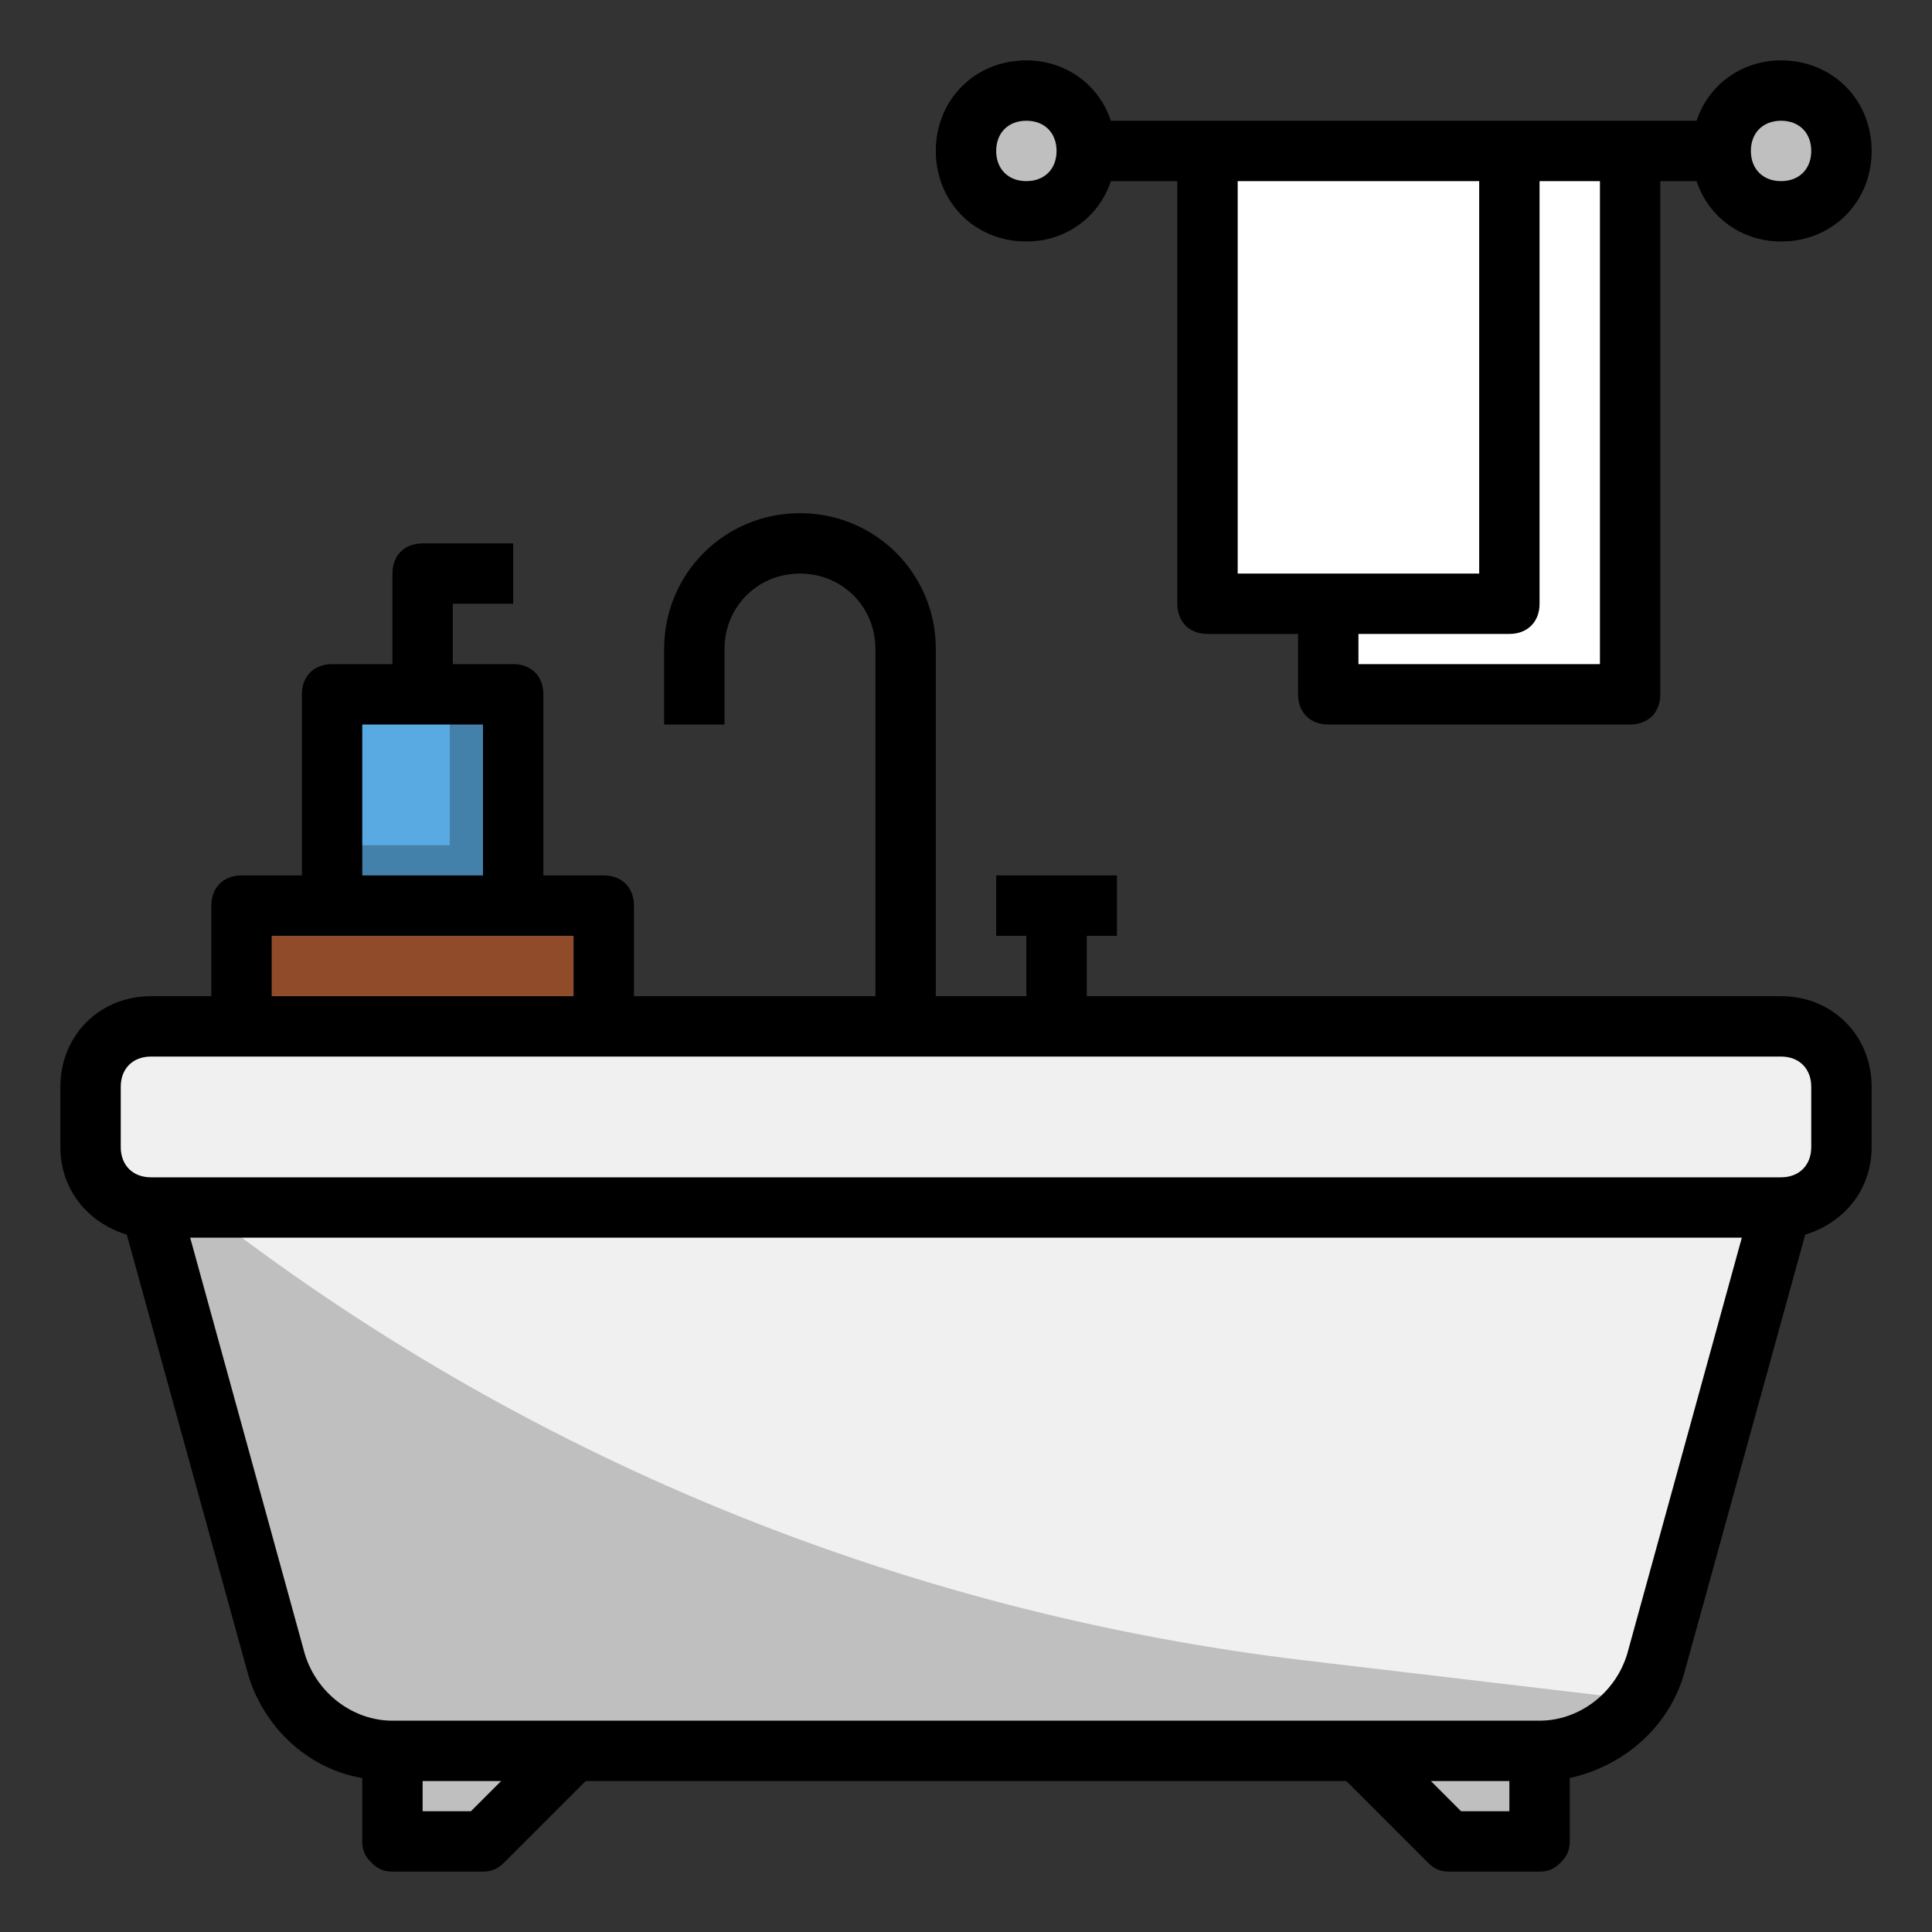
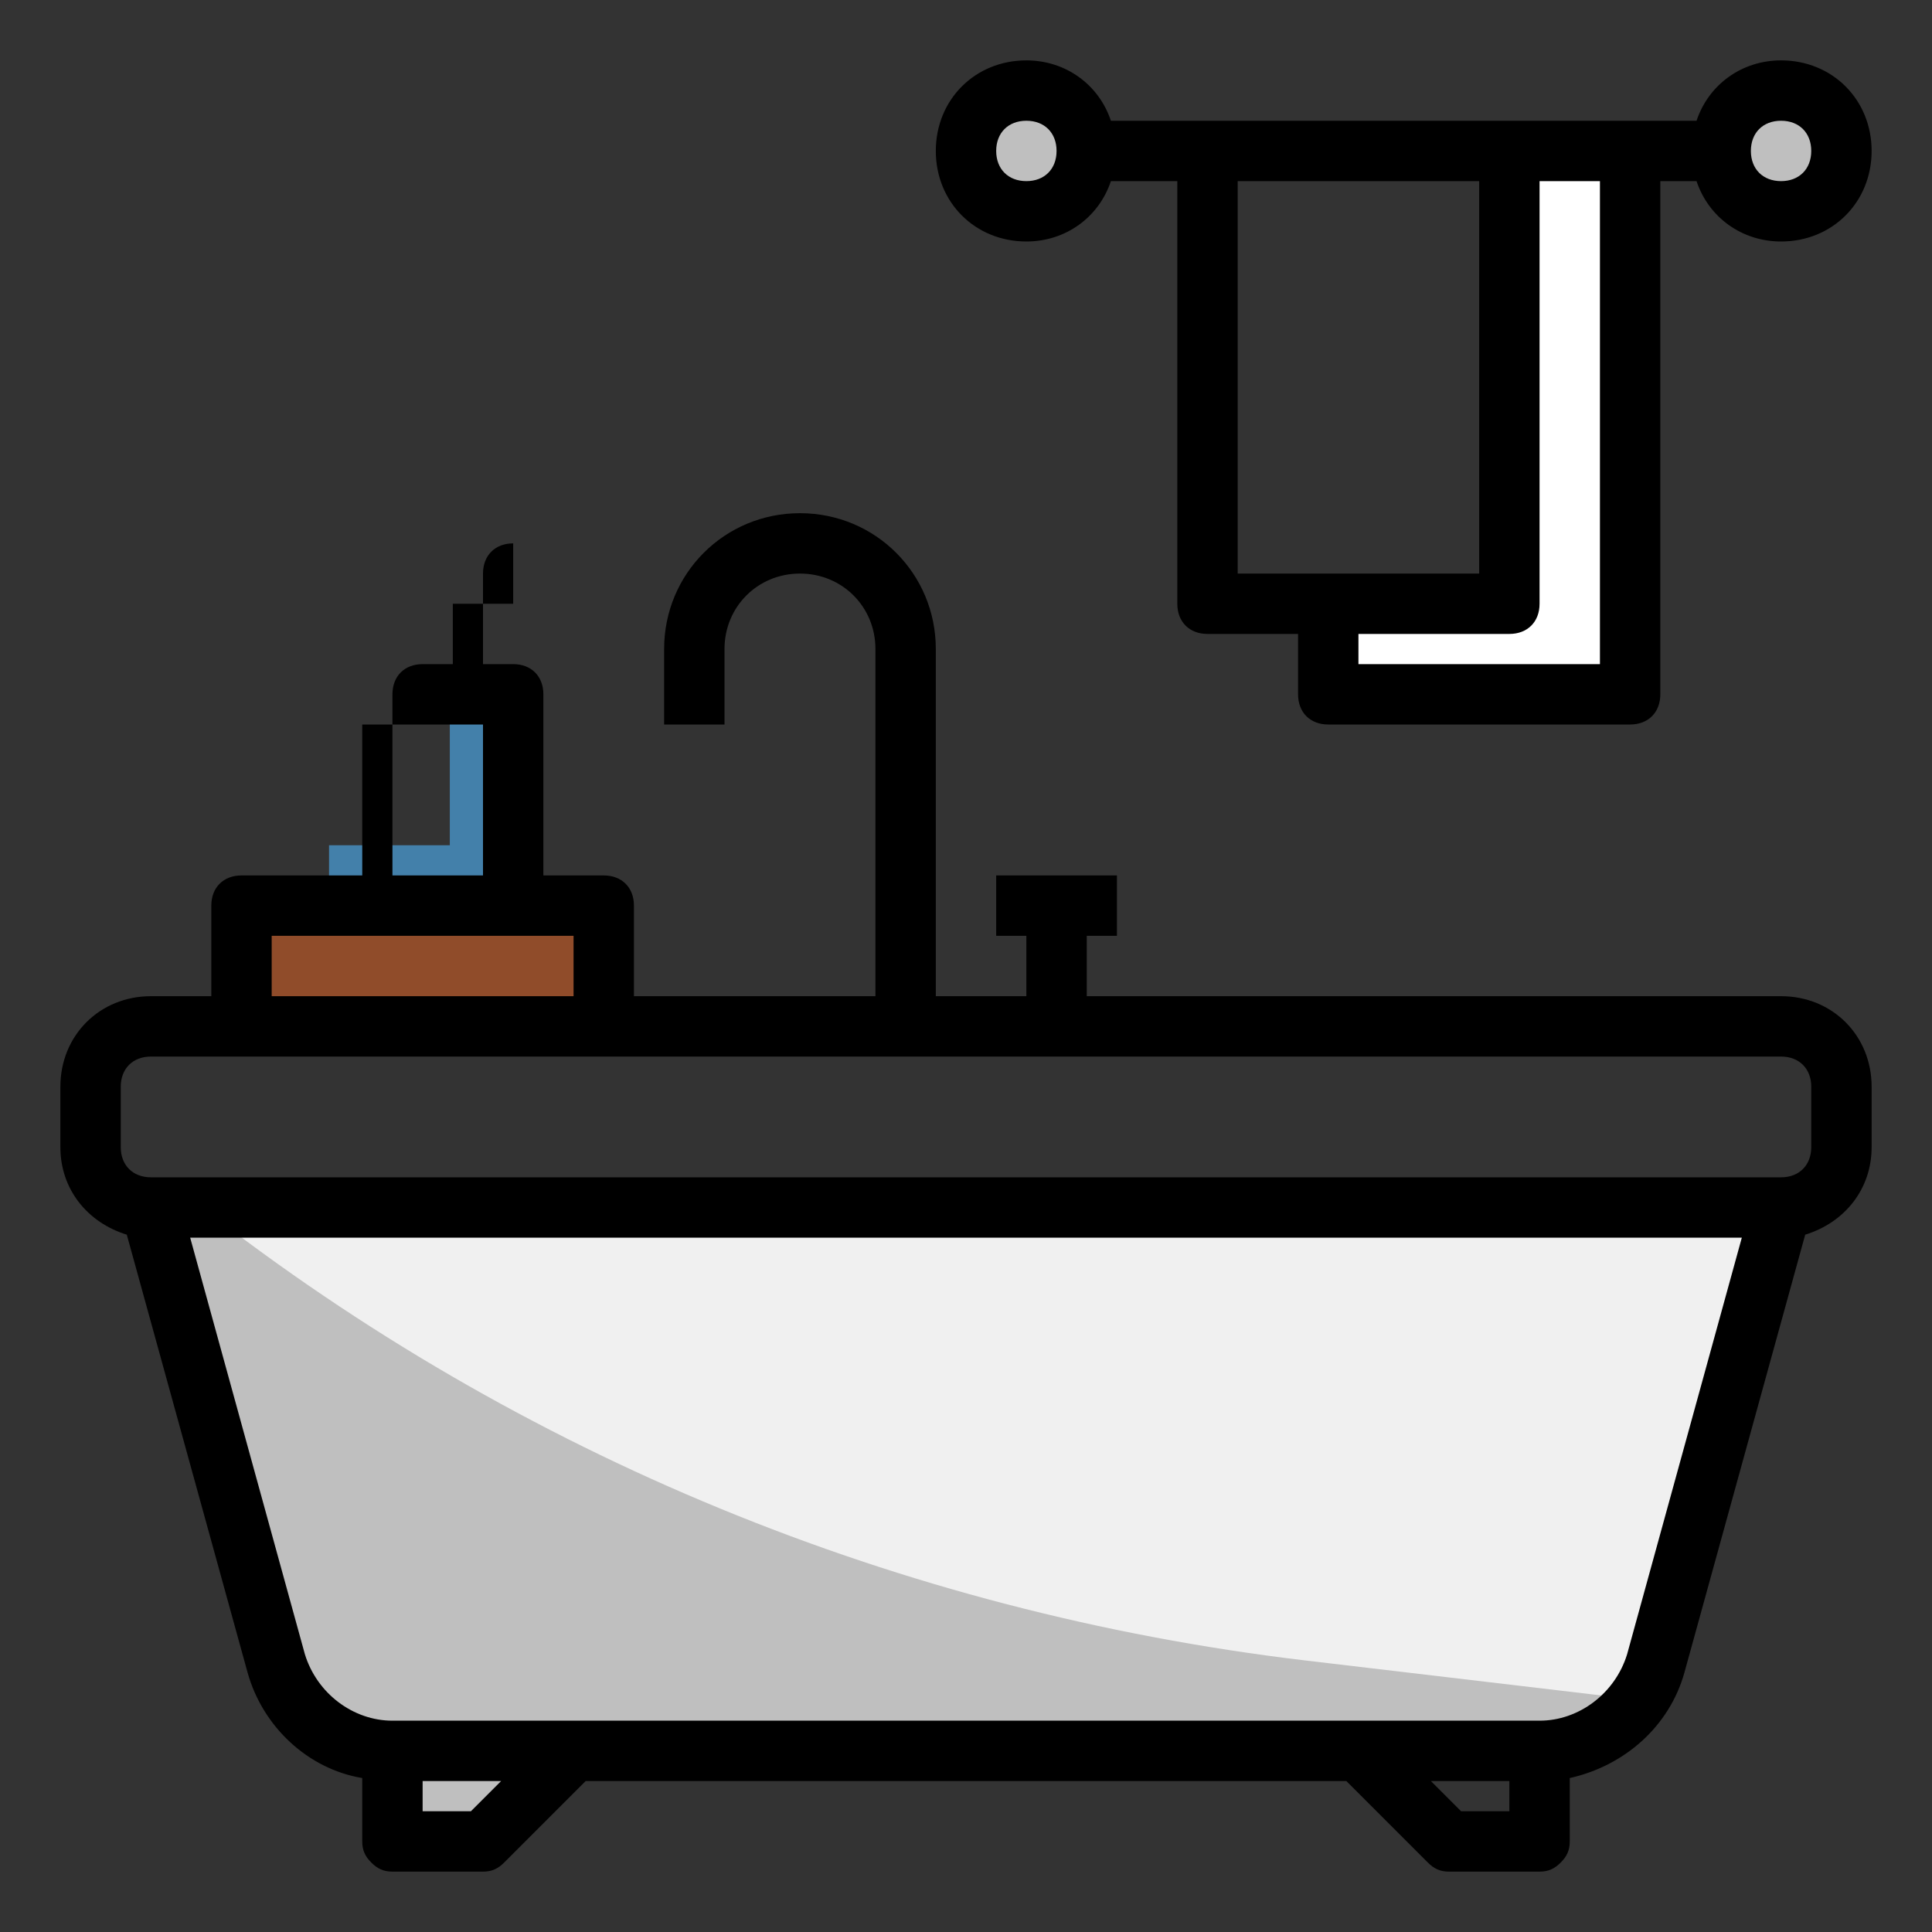
<svg xmlns="http://www.w3.org/2000/svg" viewBox="0 0 64 64" width="64px" height="64px">
  <rect x="0" y="0" width="64" height="64" fill="#333333" stroke="none" />
  <path fill="#F0F0F0" d="M9.1,55.1C9.6,56.8,11.2,58,13,58h6h26h6c1.8,0,3.4-1.2,3.9-2.9L58.9,40h-54L9.1,55.1z" />
  <polygon fill="#FFF" points="53.9,23 53.9,5 49.9,5 49.9,20 43.9,20 43.9,23" />
-   <polygon fill="#FFF" points="49.9,5 39.9,5 39.9,20 43.9,20 49.9,20" />
  <polygon fill="#904C2A" points="19.9,30 16.9,30 10.9,30 7.9,30 7.9,34 19.9,34" />
-   <polygon fill="#BFBFBF" points="47.9,61 50.9,61 50.9,58 44.9,58" />
  <polygon fill="#BFBFBF" points="12.9,61 15.9,61 18.9,58 13,58" />
-   <polygon fill="#59AAE2" points="16.9,23 13.9,23 10.9,23 10.9,30 16.9,30" />
-   <path fill="#F0F0F0" d="M4.9,40h54c1.1,0,2-0.9,2-2v-2c0-1.1-0.9-2-2-2h-54c-1.1,0-2,0.9-2,2v2C2.9,39.1,3.8,40,4.9,40z" />
  <circle cx="33.9" cy="5" r="2" fill="#BFBFBF" />
  <circle cx="58.9" cy="5" r="2" fill="#BFBFBF" />
  <polygon fill="#4380AA" points="14.9,23 14.9,28 10.9,28 10.9,30 16.9,30 16.9,23" />
  <path fill="#BFBFBF" d="M54.2,56.3l-11-1.3c-13.4-1.6-26-6.8-36.5-15H4.9l4.2,15.1C9.6,56.8,11.2,58,13,58h6h26h6 C52.2,58,53.4,57.3,54.2,56.3z" />
-   <path d="M4.2,40.9l4,14.5c0.5,1.8,2,3.2,3.8,3.5l0,2.1c0,0.3,0.1,0.5,0.3,0.7S12.7,62,13,62h3c0.3,0,0.5-0.1,0.7-0.3l2.7-2.7h25.2 l2.7,2.7c0.2,0.2,0.4,0.3,0.7,0.3h3c0.3,0,0.5-0.1,0.7-0.3S52,61.3,52,61l0-2.1c1.8-0.4,3.3-1.7,3.8-3.5l4-14.5 c1.3-0.4,2.2-1.5,2.2-2.9v-2c0-1.7-1.3-3-3-3H36v-2h1v-2h-4v2h1v2h-3V21.5c0-2.5-2-4.5-4.5-4.5S22,19,22,21.5V24h2v-2.5 c0-1.4,1.1-2.5,2.5-2.5s2.5,1.1,2.5,2.5V33h-8v-3c0-0.6-0.4-1-1-1h-2v-6c0-0.6-0.4-1-1-1h-2v-2h2v-2h-3c-0.6,0-1,0.4-1,1v3h-2 c-0.6,0-1,0.4-1,1v6H8c-0.6,0-1,0.4-1,1v3H5c-1.7,0-3,1.3-3,3v2C2,39.4,2.9,40.5,4.2,40.9z M15.6,60H14l0-1h2.6L15.6,60z M48.4,60 l-1-1H50l0,1H48.4z M53.9,54.8C53.5,56.1,52.3,57,51,57H13c-1.3,0-2.5-0.9-2.9-2.2L6.3,41h51.4L53.9,54.8z M12,24h4v5h-4V24z M9,31 h10v2H9V31z M4,36c0-0.6,0.4-1,1-1h54c0.6,0,1,0.4,1,1v2c0,0.6-0.4,1-1,1H5c-0.6,0-1-0.4-1-1V36z" />
+   <path d="M4.2,40.9l4,14.5c0.5,1.8,2,3.2,3.8,3.5l0,2.1c0,0.3,0.1,0.5,0.3,0.7S12.7,62,13,62h3c0.3,0,0.5-0.1,0.7-0.3l2.7-2.7h25.2 l2.7,2.7c0.2,0.2,0.4,0.3,0.7,0.3h3c0.3,0,0.5-0.1,0.7-0.3S52,61.3,52,61l0-2.1c1.8-0.4,3.3-1.7,3.8-3.5l4-14.5 c1.3-0.4,2.2-1.5,2.2-2.9v-2c0-1.7-1.3-3-3-3H36v-2h1v-2h-4v2h1v2h-3V21.5c0-2.5-2-4.5-4.5-4.5S22,19,22,21.5V24h2v-2.5 c0-1.4,1.1-2.5,2.5-2.5s2.5,1.1,2.5,2.5V33h-8v-3c0-0.6-0.4-1-1-1h-2v-6c0-0.6-0.4-1-1-1h-2v-2h2v-2c-0.6,0-1,0.4-1,1v3h-2 c-0.6,0-1,0.4-1,1v6H8c-0.6,0-1,0.4-1,1v3H5c-1.7,0-3,1.3-3,3v2C2,39.4,2.9,40.5,4.2,40.9z M15.6,60H14l0-1h2.6L15.6,60z M48.4,60 l-1-1H50l0,1H48.4z M53.9,54.8C53.5,56.1,52.3,57,51,57H13c-1.3,0-2.5-0.9-2.9-2.2L6.3,41h51.4L53.9,54.8z M12,24h4v5h-4V24z M9,31 h10v2H9V31z M4,36c0-0.6,0.4-1,1-1h54c0.6,0,1,0.4,1,1v2c0,0.6-0.4,1-1,1H5c-0.6,0-1-0.4-1-1V36z" />
  <path d="M44,24h10c0.6,0,1-0.4,1-1V6h1.2c0.4,1.2,1.5,2,2.8,2c1.7,0,3-1.3,3-3s-1.3-3-3-3c-1.3,0-2.4,0.8-2.8,2H36.8 c-0.4-1.2-1.5-2-2.8-2c-1.7,0-3,1.3-3,3s1.3,3,3,3c1.3,0,2.4-0.8,2.8-2H39v14c0,0.6,0.4,1,1,1h3v2C43,23.6,43.4,24,44,24z M53,22h-8 v-1h5c0.6,0,1-0.4,1-1V6h2V22z M59,4c0.6,0,1,0.4,1,1s-0.4,1-1,1s-1-0.4-1-1S58.4,4,59,4z M34,6c-0.6,0-1-0.4-1-1s0.4-1,1-1 s1,0.4,1,1S34.6,6,34,6z M41,6h8v13h-8V6z" />
</svg>